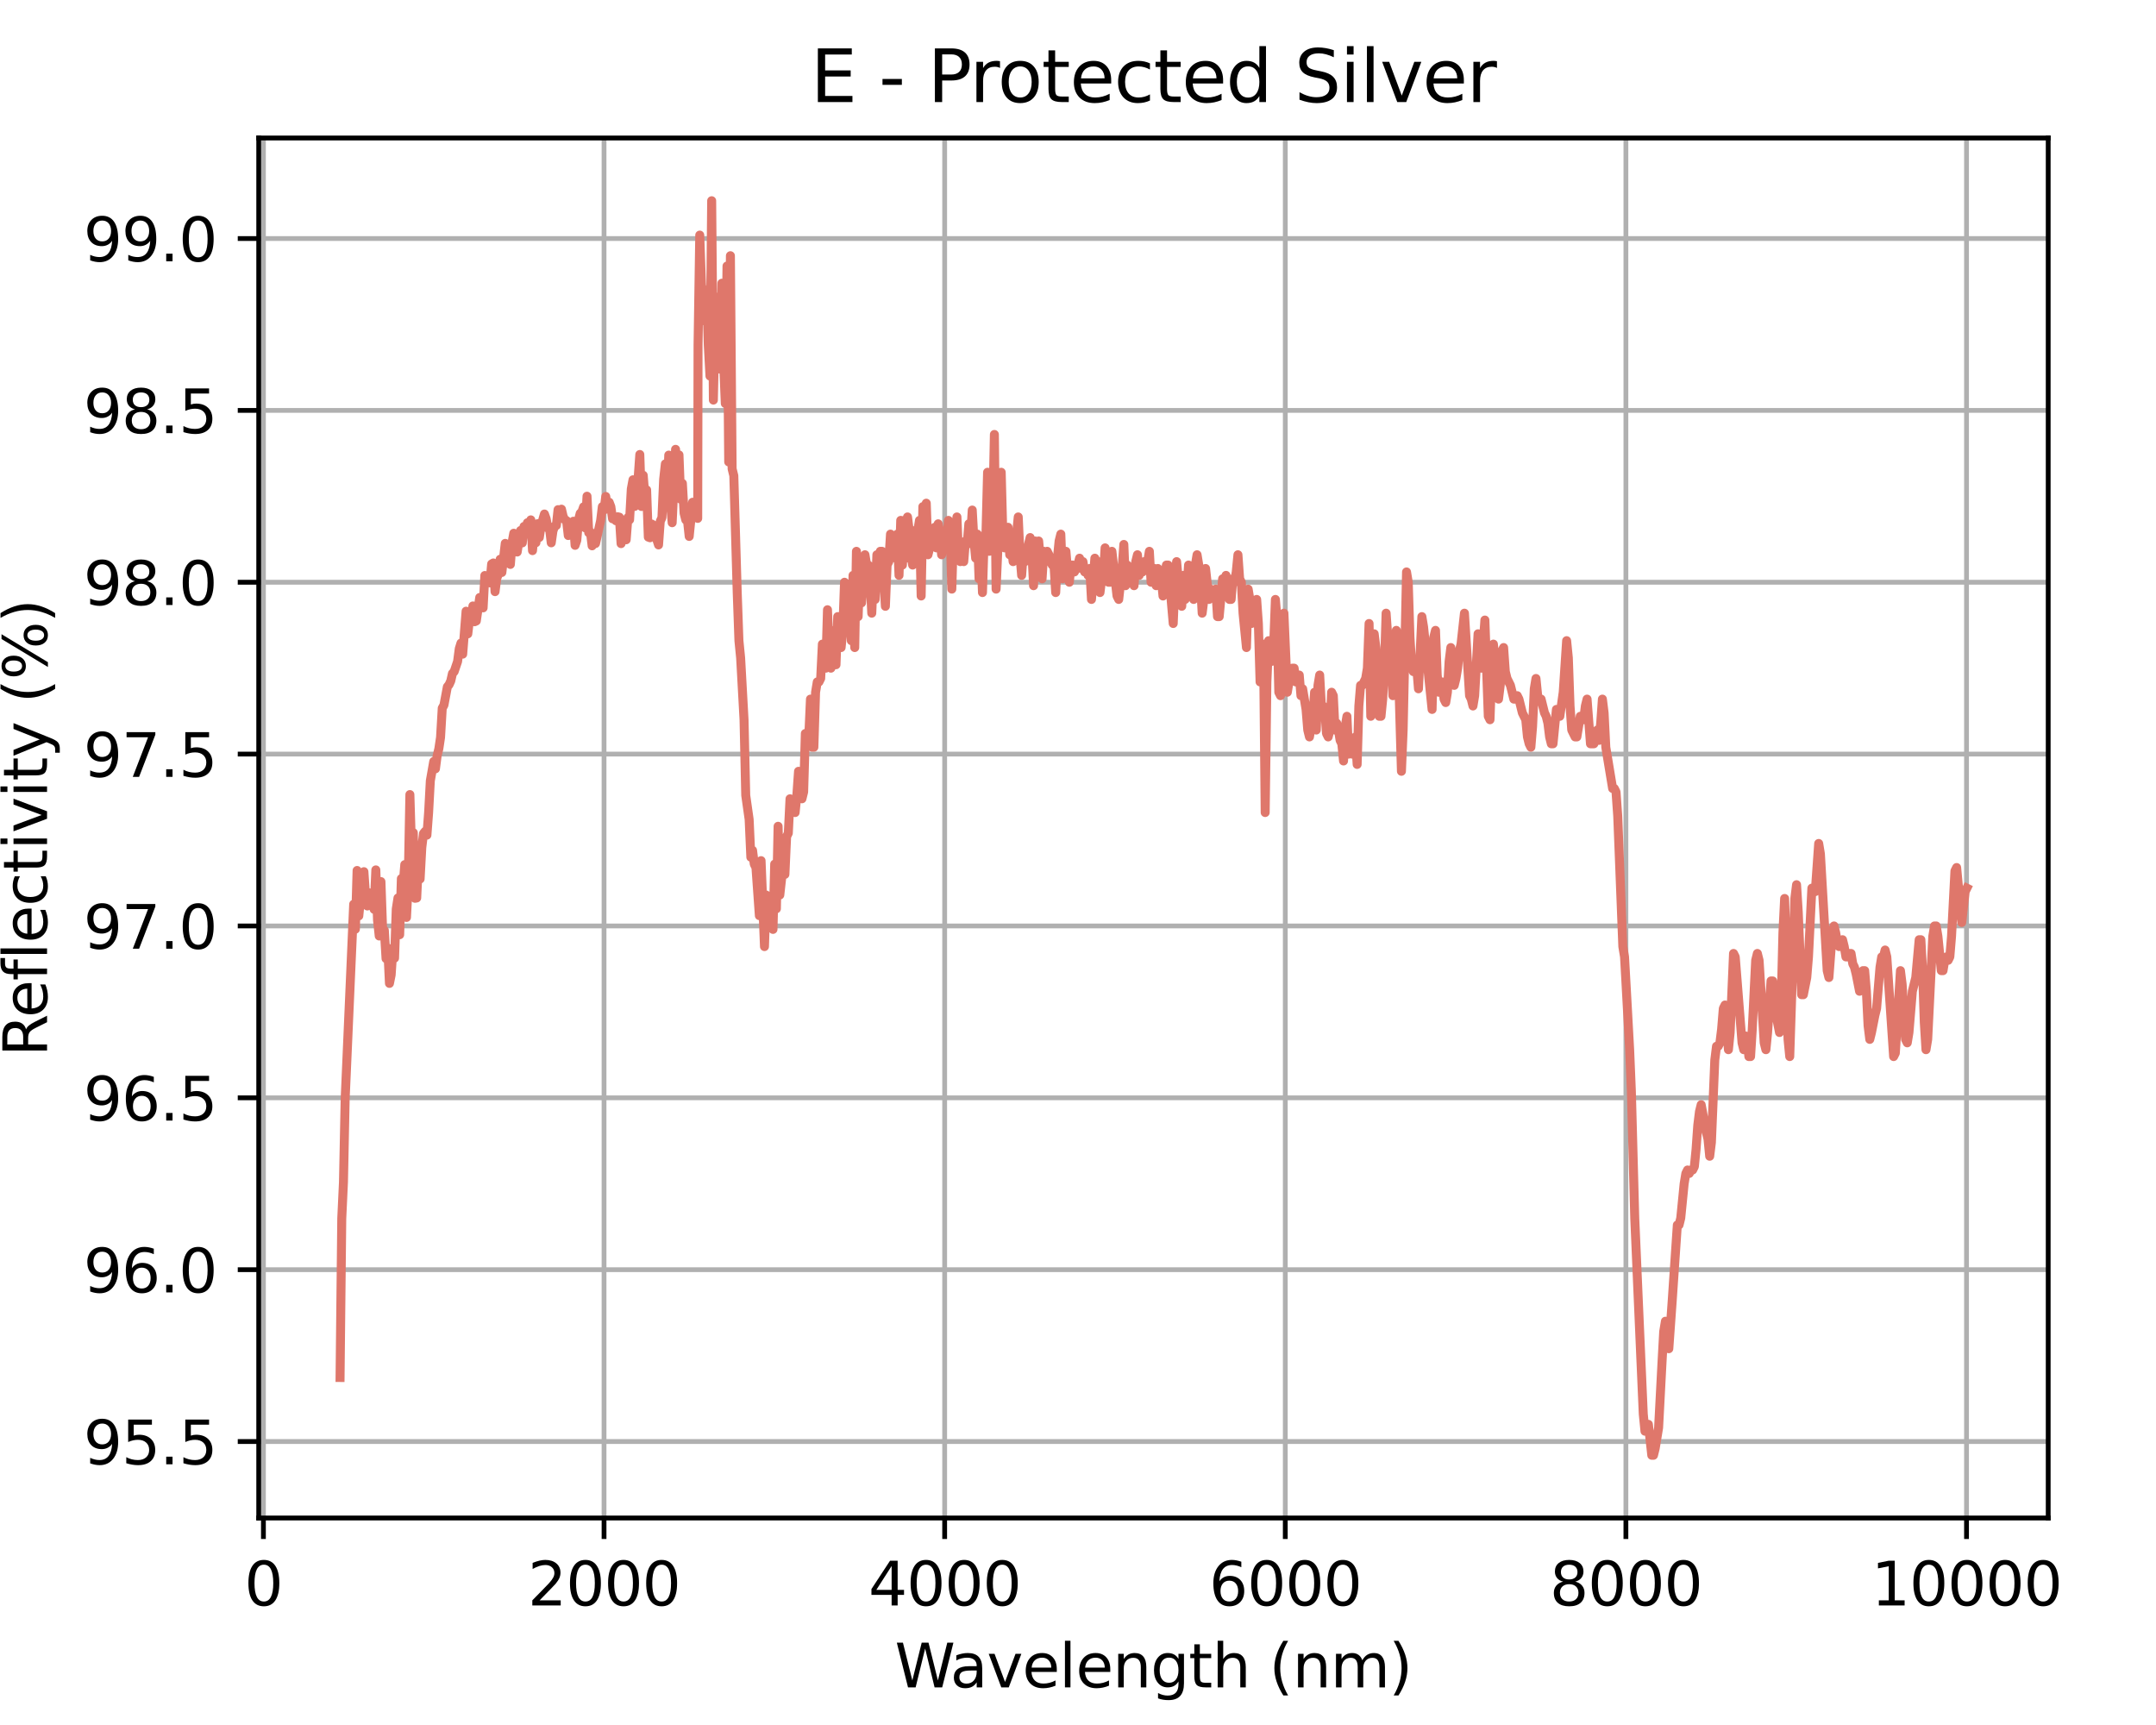
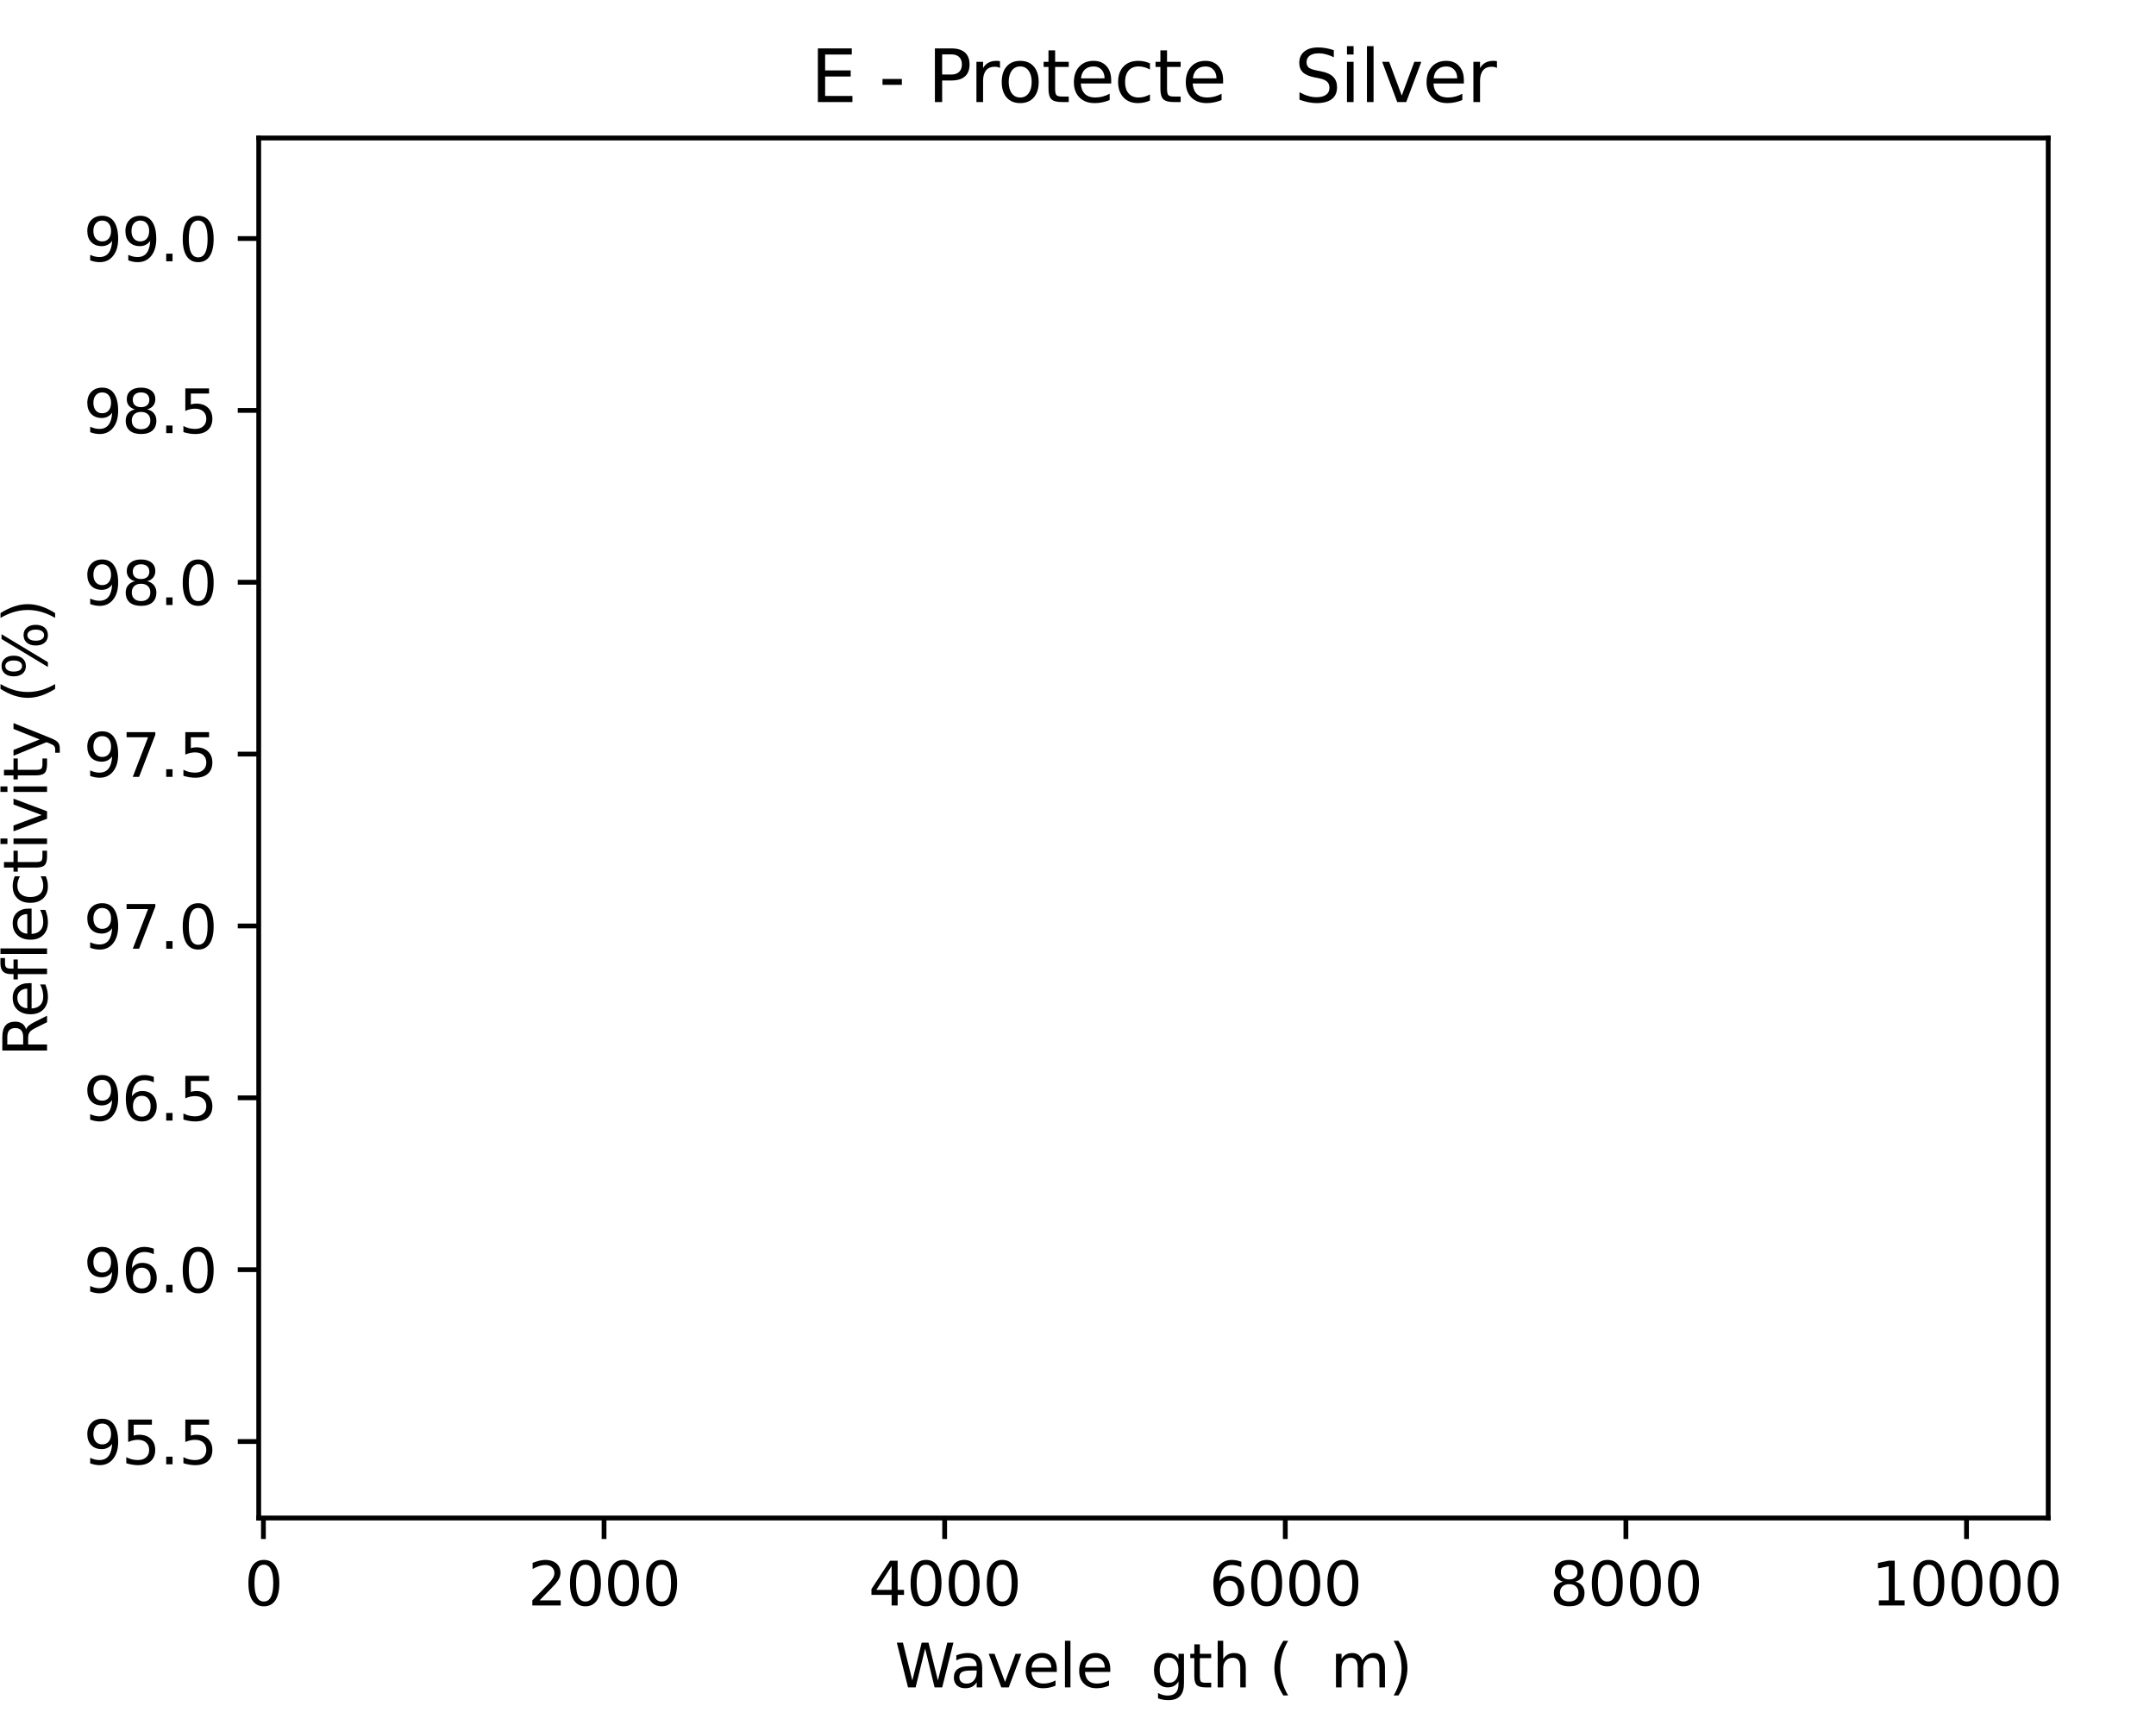
<svg xmlns="http://www.w3.org/2000/svg" xmlns:xlink="http://www.w3.org/1999/xlink" width="360pt" height="288pt" viewBox="0 0 360 288" version="1.1">
  <defs>
    <style type="text/css">*{stroke-linejoin: round; stroke-linecap: butt}</style>
  </defs>
  <g id="figure_1">
    <g id="patch_1">
      <path d="M 0 288  L 360 288  L 360 0  L 0 0  z " style="fill: #ffffff" />
    </g>
    <g id="axes_1">
      <g id="patch_2">
        <path d="M 43.2 253.44  L 342 253.44  L 342 23.04  L 43.2 23.04  z " style="fill: #ffffff" />
      </g>
      <g id="matplotlib.axis_1">
        <g id="xtick_1">
          <g id="line2d_1">
            <path d="M 43.985 253.44  L 43.985 23.04  " clip-path="url(#pe3d697c67e)" style="fill: none; stroke: #b0b0b0; stroke-width: 0.8; stroke-linecap: square" />
          </g>
          <g id="line2d_2">
            <defs>
              <path id="m53028b7ad1" d="M 0 0  L 0 3.5  " style="stroke: #000000; stroke-width: 0.8" />
            </defs>
            <g>
              <use xlink:href="#m53028b7ad1" x="43.985" y="253.44" style="stroke: #000000; stroke-width: 0.8" />
            </g>
          </g>
          <g id="text_1">
            <g transform="translate(40.804 268.038) scale(0.1 -0.1)">
              <defs>
                <path id="DejaVuSans-30" d="M 2034 4250  Q 1547 4250 1301 3770  Q 1056 3291 1056 2328  Q 1056 1369 1301 889  Q 1547 409 2034 409  Q 2525 409 2770 889  Q 3016 1369 3016 2328  Q 3016 3291 2770 3770  Q 2525 4250 2034 4250  z M 2034 4750  Q 2819 4750 3233 4129  Q 3647 3509 3647 2328  Q 3647 1150 3233 529  Q 2819 -91 2034 -91  Q 1250 -91 836 529  Q 422 1150 422 2328  Q 422 3509 836 4129  Q 1250 4750 2034 4750  z " transform="scale(0.016)" />
              </defs>
              <use xlink:href="#DejaVuSans-30" />
            </g>
          </g>
        </g>
        <g id="xtick_2">
          <g id="line2d_3">
            <path d="M 100.86 253.44  L 100.86 23.04  " clip-path="url(#pe3d697c67e)" style="fill: none; stroke: #b0b0b0; stroke-width: 0.8; stroke-linecap: square" />
          </g>
          <g id="line2d_4">
            <g>
              <use xlink:href="#m53028b7ad1" x="100.86" y="253.44" style="stroke: #000000; stroke-width: 0.8" />
            </g>
          </g>
          <g id="text_2">
            <g transform="translate(88.135 268.038) scale(0.1 -0.1)">
              <defs>
                <path id="DejaVuSans-32" d="M 1228 531  L 3431 531  L 3431 0  L 469 0  L 469 531  Q 828 903 1448 1529  Q 2069 2156 2228 2338  Q 2531 2678 2651 2914  Q 2772 3150 2772 3378  Q 2772 3750 2511 3984  Q 2250 4219 1831 4219  Q 1534 4219 1204 4116  Q 875 4013 500 3803  L 500 4441  Q 881 4594 1212 4672  Q 1544 4750 1819 4750  Q 2544 4750 2975 4387  Q 3406 4025 3406 3419  Q 3406 3131 3298 2873  Q 3191 2616 2906 2266  Q 2828 2175 2409 1742  Q 1991 1309 1228 531  z " transform="scale(0.016)" />
              </defs>
              <use xlink:href="#DejaVuSans-32" />
              <use xlink:href="#DejaVuSans-30" x="63.623" />
              <use xlink:href="#DejaVuSans-30" x="127.246" />
              <use xlink:href="#DejaVuSans-30" x="190.869" />
            </g>
          </g>
        </g>
        <g id="xtick_3">
          <g id="line2d_5">
            <path d="M 157.735 253.44  L 157.735 23.04  " clip-path="url(#pe3d697c67e)" style="fill: none; stroke: #b0b0b0; stroke-width: 0.8; stroke-linecap: square" />
          </g>
          <g id="line2d_6">
            <g>
              <use xlink:href="#m53028b7ad1" x="157.735" y="253.44" style="stroke: #000000; stroke-width: 0.8" />
            </g>
          </g>
          <g id="text_3">
            <g transform="translate(145.01 268.038) scale(0.1 -0.1)">
              <defs>
                <path id="DejaVuSans-34" d="M 2419 4116  L 825 1625  L 2419 1625  L 2419 4116  z M 2253 4666  L 3047 4666  L 3047 1625  L 3713 1625  L 3713 1100  L 3047 1100  L 3047 0  L 2419 0  L 2419 1100  L 313 1100  L 313 1709  L 2253 4666  z " transform="scale(0.016)" />
              </defs>
              <use xlink:href="#DejaVuSans-34" />
              <use xlink:href="#DejaVuSans-30" x="63.623" />
              <use xlink:href="#DejaVuSans-30" x="127.246" />
              <use xlink:href="#DejaVuSans-30" x="190.869" />
            </g>
          </g>
        </g>
        <g id="xtick_4">
          <g id="line2d_7">
            <path d="M 214.611 253.44  L 214.611 23.04  " clip-path="url(#pe3d697c67e)" style="fill: none; stroke: #b0b0b0; stroke-width: 0.8; stroke-linecap: square" />
          </g>
          <g id="line2d_8">
            <g>
              <use xlink:href="#m53028b7ad1" x="214.611" y="253.44" style="stroke: #000000; stroke-width: 0.8" />
            </g>
          </g>
          <g id="text_4">
            <g transform="translate(201.886 268.038) scale(0.1 -0.1)">
              <defs>
                <path id="DejaVuSans-36" d="M 2113 2584  Q 1688 2584 1439 2293  Q 1191 2003 1191 1497  Q 1191 994 1439 701  Q 1688 409 2113 409  Q 2538 409 2786 701  Q 3034 994 3034 1497  Q 3034 2003 2786 2293  Q 2538 2584 2113 2584  z M 3366 4563  L 3366 3988  Q 3128 4100 2886 4159  Q 2644 4219 2406 4219  Q 1781 4219 1451 3797  Q 1122 3375 1075 2522  Q 1259 2794 1537 2939  Q 1816 3084 2150 3084  Q 2853 3084 3261 2657  Q 3669 2231 3669 1497  Q 3669 778 3244 343  Q 2819 -91 2113 -91  Q 1303 -91 875 529  Q 447 1150 447 2328  Q 447 3434 972 4092  Q 1497 4750 2381 4750  Q 2619 4750 2861 4703  Q 3103 4656 3366 4563  z " transform="scale(0.016)" />
              </defs>
              <use xlink:href="#DejaVuSans-36" />
              <use xlink:href="#DejaVuSans-30" x="63.623" />
              <use xlink:href="#DejaVuSans-30" x="127.246" />
              <use xlink:href="#DejaVuSans-30" x="190.869" />
            </g>
          </g>
        </g>
        <g id="xtick_5">
          <g id="line2d_9">
            <path d="M 271.486 253.44  L 271.486 23.04  " clip-path="url(#pe3d697c67e)" style="fill: none; stroke: #b0b0b0; stroke-width: 0.8; stroke-linecap: square" />
          </g>
          <g id="line2d_10">
            <g>
              <use xlink:href="#m53028b7ad1" x="271.486" y="253.44" style="stroke: #000000; stroke-width: 0.8" />
            </g>
          </g>
          <g id="text_5">
            <g transform="translate(258.761 268.038) scale(0.1 -0.1)">
              <defs>
                <path id="DejaVuSans-38" d="M 2034 2216  Q 1584 2216 1326 1975  Q 1069 1734 1069 1313  Q 1069 891 1326 650  Q 1584 409 2034 409  Q 2484 409 2743 651  Q 3003 894 3003 1313  Q 3003 1734 2745 1975  Q 2488 2216 2034 2216  z M 1403 2484  Q 997 2584 770 2862  Q 544 3141 544 3541  Q 544 4100 942 4425  Q 1341 4750 2034 4750  Q 2731 4750 3128 4425  Q 3525 4100 3525 3541  Q 3525 3141 3298 2862  Q 3072 2584 2669 2484  Q 3125 2378 3379 2068  Q 3634 1759 3634 1313  Q 3634 634 3220 271  Q 2806 -91 2034 -91  Q 1263 -91 848 271  Q 434 634 434 1313  Q 434 1759 690 2068  Q 947 2378 1403 2484  z M 1172 3481  Q 1172 3119 1398 2916  Q 1625 2713 2034 2713  Q 2441 2713 2670 2916  Q 2900 3119 2900 3481  Q 2900 3844 2670 4047  Q 2441 4250 2034 4250  Q 1625 4250 1398 4047  Q 1172 3844 1172 3481  z " transform="scale(0.016)" />
              </defs>
              <use xlink:href="#DejaVuSans-38" />
              <use xlink:href="#DejaVuSans-30" x="63.623" />
              <use xlink:href="#DejaVuSans-30" x="127.246" />
              <use xlink:href="#DejaVuSans-30" x="190.869" />
            </g>
          </g>
        </g>
        <g id="xtick_6">
          <g id="line2d_11">
            <path d="M 328.361 253.44  L 328.361 23.04  " clip-path="url(#pe3d697c67e)" style="fill: none; stroke: #b0b0b0; stroke-width: 0.8; stroke-linecap: square" />
          </g>
          <g id="line2d_12">
            <g>
              <use xlink:href="#m53028b7ad1" x="328.361" y="253.44" style="stroke: #000000; stroke-width: 0.8" />
            </g>
          </g>
          <g id="text_6">
            <g transform="translate(312.455 268.038) scale(0.1 -0.1)">
              <defs>
                <path id="DejaVuSans-31" d="M 794 531  L 1825 531  L 1825 4091  L 703 3866  L 703 4441  L 1819 4666  L 2450 4666  L 2450 531  L 3481 531  L 3481 0  L 794 0  L 794 531  z " transform="scale(0.016)" />
              </defs>
              <use xlink:href="#DejaVuSans-31" />
              <use xlink:href="#DejaVuSans-30" x="63.623" />
              <use xlink:href="#DejaVuSans-30" x="127.246" />
              <use xlink:href="#DejaVuSans-30" x="190.869" />
              <use xlink:href="#DejaVuSans-30" x="254.492" />
            </g>
          </g>
        </g>
        <g id="text_7">
          <g transform="translate(149.408 281.717) scale(0.1 -0.1)">
            <defs>
              <path id="DejaVuSans-57" d="M 213 4666  L 850 4666  L 1831 722  L 2809 4666  L 3519 4666  L 4500 722  L 5478 4666  L 6119 4666  L 4947 0  L 4153 0  L 3169 4050  L 2175 0  L 1381 0  L 213 4666  z " transform="scale(0.016)" />
              <path id="DejaVuSans-61" d="M 2194 1759  Q 1497 1759 1228 1600  Q 959 1441 959 1056  Q 959 750 1161 570  Q 1363 391 1709 391  Q 2188 391 2477 730  Q 2766 1069 2766 1631  L 2766 1759  L 2194 1759  z M 3341 1997  L 3341 0  L 2766 0  L 2766 531  Q 2569 213 2275 61  Q 1981 -91 1556 -91  Q 1019 -91 701 211  Q 384 513 384 1019  Q 384 1609 779 1909  Q 1175 2209 1959 2209  L 2766 2209  L 2766 2266  Q 2766 2663 2505 2880  Q 2244 3097 1772 3097  Q 1472 3097 1187 3025  Q 903 2953 641 2809  L 641 3341  Q 956 3463 1253 3523  Q 1550 3584 1831 3584  Q 2591 3584 2966 3190  Q 3341 2797 3341 1997  z " transform="scale(0.016)" />
              <path id="DejaVuSans-76" d="M 191 3500  L 800 3500  L 1894 563  L 2988 3500  L 3597 3500  L 2284 0  L 1503 0  L 191 3500  z " transform="scale(0.016)" />
              <path id="DejaVuSans-65" d="M 3597 1894  L 3597 1613  L 953 1613  Q 991 1019 1311 708  Q 1631 397 2203 397  Q 2534 397 2845 478  Q 3156 559 3463 722  L 3463 178  Q 3153 47 2828 -22  Q 2503 -91 2169 -91  Q 1331 -91 842 396  Q 353 884 353 1716  Q 353 2575 817 3079  Q 1281 3584 2069 3584  Q 2775 3584 3186 3129  Q 3597 2675 3597 1894  z M 3022 2063  Q 3016 2534 2758 2815  Q 2500 3097 2075 3097  Q 1594 3097 1305 2825  Q 1016 2553 972 2059  L 3022 2063  z " transform="scale(0.016)" />
              <path id="DejaVuSans-6c" d="M 603 4863  L 1178 4863  L 1178 0  L 603 0  L 603 4863  z " transform="scale(0.016)" />
-               <path id="DejaVuSans-6e" d="M 3513 2113  L 3513 0  L 2938 0  L 2938 2094  Q 2938 2591 2744 2837  Q 2550 3084 2163 3084  Q 1697 3084 1428 2787  Q 1159 2491 1159 1978  L 1159 0  L 581 0  L 581 3500  L 1159 3500  L 1159 2956  Q 1366 3272 1645 3428  Q 1925 3584 2291 3584  Q 2894 3584 3203 3211  Q 3513 2838 3513 2113  z " transform="scale(0.016)" />
              <path id="DejaVuSans-67" d="M 2906 1791  Q 2906 2416 2648 2759  Q 2391 3103 1925 3103  Q 1463 3103 1205 2759  Q 947 2416 947 1791  Q 947 1169 1205 825  Q 1463 481 1925 481  Q 2391 481 2648 825  Q 2906 1169 2906 1791  z M 3481 434  Q 3481 -459 3084 -895  Q 2688 -1331 1869 -1331  Q 1566 -1331 1297 -1286  Q 1028 -1241 775 -1147  L 775 -588  Q 1028 -725 1275 -790  Q 1522 -856 1778 -856  Q 2344 -856 2625 -561  Q 2906 -266 2906 331  L 2906 616  Q 2728 306 2450 153  Q 2172 0 1784 0  Q 1141 0 747 490  Q 353 981 353 1791  Q 353 2603 747 3093  Q 1141 3584 1784 3584  Q 2172 3584 2450 3431  Q 2728 3278 2906 2969  L 2906 3500  L 3481 3500  L 3481 434  z " transform="scale(0.016)" />
              <path id="DejaVuSans-74" d="M 1172 4494  L 1172 3500  L 2356 3500  L 2356 3053  L 1172 3053  L 1172 1153  Q 1172 725 1289 603  Q 1406 481 1766 481  L 2356 481  L 2356 0  L 1766 0  Q 1100 0 847 248  Q 594 497 594 1153  L 594 3053  L 172 3053  L 172 3500  L 594 3500  L 594 4494  L 1172 4494  z " transform="scale(0.016)" />
              <path id="DejaVuSans-68" d="M 3513 2113  L 3513 0  L 2938 0  L 2938 2094  Q 2938 2591 2744 2837  Q 2550 3084 2163 3084  Q 1697 3084 1428 2787  Q 1159 2491 1159 1978  L 1159 0  L 581 0  L 581 4863  L 1159 4863  L 1159 2956  Q 1366 3272 1645 3428  Q 1925 3584 2291 3584  Q 2894 3584 3203 3211  Q 3513 2838 3513 2113  z " transform="scale(0.016)" />
              <path id="DejaVuSans-20" transform="scale(0.016)" />
              <path id="DejaVuSans-28" d="M 1984 4856  Q 1566 4138 1362 3434  Q 1159 2731 1159 2009  Q 1159 1288 1364 580  Q 1569 -128 1984 -844  L 1484 -844  Q 1016 -109 783 600  Q 550 1309 550 2009  Q 550 2706 781 3412  Q 1013 4119 1484 4856  L 1984 4856  z " transform="scale(0.016)" />
              <path id="DejaVuSans-6d" d="M 3328 2828  Q 3544 3216 3844 3400  Q 4144 3584 4550 3584  Q 5097 3584 5394 3201  Q 5691 2819 5691 2113  L 5691 0  L 5113 0  L 5113 2094  Q 5113 2597 4934 2840  Q 4756 3084 4391 3084  Q 3944 3084 3684 2787  Q 3425 2491 3425 1978  L 3425 0  L 2847 0  L 2847 2094  Q 2847 2600 2669 2842  Q 2491 3084 2119 3084  Q 1678 3084 1418 2786  Q 1159 2488 1159 1978  L 1159 0  L 581 0  L 581 3500  L 1159 3500  L 1159 2956  Q 1356 3278 1631 3431  Q 1906 3584 2284 3584  Q 2666 3584 2933 3390  Q 3200 3197 3328 2828  z " transform="scale(0.016)" />
              <path id="DejaVuSans-29" d="M 513 4856  L 1013 4856  Q 1481 4119 1714 3412  Q 1947 2706 1947 2009  Q 1947 1309 1714 600  Q 1481 -109 1013 -844  L 513 -844  Q 928 -128 1133 580  Q 1338 1288 1338 2009  Q 1338 2731 1133 3434  Q 928 4138 513 4856  z " transform="scale(0.016)" />
            </defs>
            <use xlink:href="#DejaVuSans-57" />
            <use xlink:href="#DejaVuSans-61" x="92.502" />
            <use xlink:href="#DejaVuSans-76" x="153.781" />
            <use xlink:href="#DejaVuSans-65" x="212.961" />
            <use xlink:href="#DejaVuSans-6c" x="274.484" />
            <use xlink:href="#DejaVuSans-65" x="302.268" />
            <use xlink:href="#DejaVuSans-6e" x="363.791" />
            <use xlink:href="#DejaVuSans-67" x="427.17" />
            <use xlink:href="#DejaVuSans-74" x="490.646" />
            <use xlink:href="#DejaVuSans-68" x="529.855" />
            <use xlink:href="#DejaVuSans-20" x="593.234" />
            <use xlink:href="#DejaVuSans-28" x="625.021" />
            <use xlink:href="#DejaVuSans-6e" x="664.035" />
            <use xlink:href="#DejaVuSans-6d" x="727.414" />
            <use xlink:href="#DejaVuSans-29" x="824.826" />
          </g>
        </g>
      </g>
      <g id="matplotlib.axis_2">
        <g id="ytick_1">
          <g id="line2d_13">
            <path d="M 43.2 240.672  L 342 240.672  " clip-path="url(#pe3d697c67e)" style="fill: none; stroke: #b0b0b0; stroke-width: 0.8; stroke-linecap: square" />
          </g>
          <g id="line2d_14">
            <defs>
              <path id="mfc2bc891d1" d="M 0 0  L -3.5 0  " style="stroke: #000000; stroke-width: 0.8" />
            </defs>
            <g>
              <use xlink:href="#mfc2bc891d1" x="43.2" y="240.672" style="stroke: #000000; stroke-width: 0.8" />
            </g>
          </g>
          <g id="text_8">
            <g transform="translate(13.934 244.471) scale(0.1 -0.1)">
              <defs>
                <path id="DejaVuSans-39" d="M 703 97  L 703 672  Q 941 559 1184 500  Q 1428 441 1663 441  Q 2288 441 2617 861  Q 2947 1281 2994 2138  Q 2813 1869 2534 1725  Q 2256 1581 1919 1581  Q 1219 1581 811 2004  Q 403 2428 403 3163  Q 403 3881 828 4315  Q 1253 4750 1959 4750  Q 2769 4750 3195 4129  Q 3622 3509 3622 2328  Q 3622 1225 3098 567  Q 2575 -91 1691 -91  Q 1453 -91 1209 -44  Q 966 3 703 97  z M 1959 2075  Q 2384 2075 2632 2365  Q 2881 2656 2881 3163  Q 2881 3666 2632 3958  Q 2384 4250 1959 4250  Q 1534 4250 1286 3958  Q 1038 3666 1038 3163  Q 1038 2656 1286 2365  Q 1534 2075 1959 2075  z " transform="scale(0.016)" />
                <path id="DejaVuSans-35" d="M 691 4666  L 3169 4666  L 3169 4134  L 1269 4134  L 1269 2991  Q 1406 3038 1543 3061  Q 1681 3084 1819 3084  Q 2600 3084 3056 2656  Q 3513 2228 3513 1497  Q 3513 744 3044 326  Q 2575 -91 1722 -91  Q 1428 -91 1123 -41  Q 819 9 494 109  L 494 744  Q 775 591 1075 516  Q 1375 441 1709 441  Q 2250 441 2565 725  Q 2881 1009 2881 1497  Q 2881 1984 2565 2268  Q 2250 2553 1709 2553  Q 1456 2553 1204 2497  Q 953 2441 691 2322  L 691 4666  z " transform="scale(0.016)" />
                <path id="DejaVuSans-2e" d="M 684 794  L 1344 794  L 1344 0  L 684 0  L 684 794  z " transform="scale(0.016)" />
              </defs>
              <use xlink:href="#DejaVuSans-39" />
              <use xlink:href="#DejaVuSans-35" x="63.623" />
              <use xlink:href="#DejaVuSans-2e" x="127.246" />
              <use xlink:href="#DejaVuSans-35" x="159.033" />
            </g>
          </g>
        </g>
        <g id="ytick_2">
          <g id="line2d_15">
            <path d="M 43.2 211.979  L 342 211.979  " clip-path="url(#pe3d697c67e)" style="fill: none; stroke: #b0b0b0; stroke-width: 0.8; stroke-linecap: square" />
          </g>
          <g id="line2d_16">
            <g>
              <use xlink:href="#mfc2bc891d1" x="43.2" y="211.979" style="stroke: #000000; stroke-width: 0.8" />
            </g>
          </g>
          <g id="text_9">
            <g transform="translate(13.934 215.779) scale(0.1 -0.1)">
              <use xlink:href="#DejaVuSans-39" />
              <use xlink:href="#DejaVuSans-36" x="63.623" />
              <use xlink:href="#DejaVuSans-2e" x="127.246" />
              <use xlink:href="#DejaVuSans-30" x="159.033" />
            </g>
          </g>
        </g>
        <g id="ytick_3">
          <g id="line2d_17">
            <path d="M 43.2 183.287  L 342 183.287  " clip-path="url(#pe3d697c67e)" style="fill: none; stroke: #b0b0b0; stroke-width: 0.8; stroke-linecap: square" />
          </g>
          <g id="line2d_18">
            <g>
              <use xlink:href="#mfc2bc891d1" x="43.2" y="183.287" style="stroke: #000000; stroke-width: 0.8" />
            </g>
          </g>
          <g id="text_10">
            <g transform="translate(13.934 187.086) scale(0.1 -0.1)">
              <use xlink:href="#DejaVuSans-39" />
              <use xlink:href="#DejaVuSans-36" x="63.623" />
              <use xlink:href="#DejaVuSans-2e" x="127.246" />
              <use xlink:href="#DejaVuSans-35" x="159.033" />
            </g>
          </g>
        </g>
        <g id="ytick_4">
          <g id="line2d_19">
            <path d="M 43.2 154.595  L 342 154.595  " clip-path="url(#pe3d697c67e)" style="fill: none; stroke: #b0b0b0; stroke-width: 0.8; stroke-linecap: square" />
          </g>
          <g id="line2d_20">
            <g>
              <use xlink:href="#mfc2bc891d1" x="43.2" y="154.595" style="stroke: #000000; stroke-width: 0.8" />
            </g>
          </g>
          <g id="text_11">
            <g transform="translate(13.934 158.394) scale(0.1 -0.1)">
              <defs>
                <path id="DejaVuSans-37" d="M 525 4666  L 3525 4666  L 3525 4397  L 1831 0  L 1172 0  L 2766 4134  L 525 4134  L 525 4666  z " transform="scale(0.016)" />
              </defs>
              <use xlink:href="#DejaVuSans-39" />
              <use xlink:href="#DejaVuSans-37" x="63.623" />
              <use xlink:href="#DejaVuSans-2e" x="127.246" />
              <use xlink:href="#DejaVuSans-30" x="159.033" />
            </g>
          </g>
        </g>
        <g id="ytick_5">
          <g id="line2d_21">
            <path d="M 43.2 125.902  L 342 125.902  " clip-path="url(#pe3d697c67e)" style="fill: none; stroke: #b0b0b0; stroke-width: 0.8; stroke-linecap: square" />
          </g>
          <g id="line2d_22">
            <g>
              <use xlink:href="#mfc2bc891d1" x="43.2" y="125.902" style="stroke: #000000; stroke-width: 0.8" />
            </g>
          </g>
          <g id="text_12">
            <g transform="translate(13.934 129.701) scale(0.1 -0.1)">
              <use xlink:href="#DejaVuSans-39" />
              <use xlink:href="#DejaVuSans-37" x="63.623" />
              <use xlink:href="#DejaVuSans-2e" x="127.246" />
              <use xlink:href="#DejaVuSans-35" x="159.033" />
            </g>
          </g>
        </g>
        <g id="ytick_6">
          <g id="line2d_23">
            <path d="M 43.2 97.21  L 342 97.21  " clip-path="url(#pe3d697c67e)" style="fill: none; stroke: #b0b0b0; stroke-width: 0.8; stroke-linecap: square" />
          </g>
          <g id="line2d_24">
            <g>
              <use xlink:href="#mfc2bc891d1" x="43.2" y="97.21" style="stroke: #000000; stroke-width: 0.8" />
            </g>
          </g>
          <g id="text_13">
            <g transform="translate(13.934 101.009) scale(0.1 -0.1)">
              <use xlink:href="#DejaVuSans-39" />
              <use xlink:href="#DejaVuSans-38" x="63.623" />
              <use xlink:href="#DejaVuSans-2e" x="127.246" />
              <use xlink:href="#DejaVuSans-30" x="159.033" />
            </g>
          </g>
        </g>
        <g id="ytick_7">
          <g id="line2d_25">
            <path d="M 43.2 68.517  L 342 68.517  " clip-path="url(#pe3d697c67e)" style="fill: none; stroke: #b0b0b0; stroke-width: 0.8; stroke-linecap: square" />
          </g>
          <g id="line2d_26">
            <g>
              <use xlink:href="#mfc2bc891d1" x="43.2" y="68.517" style="stroke: #000000; stroke-width: 0.8" />
            </g>
          </g>
          <g id="text_14">
            <g transform="translate(13.934 72.317) scale(0.1 -0.1)">
              <use xlink:href="#DejaVuSans-39" />
              <use xlink:href="#DejaVuSans-38" x="63.623" />
              <use xlink:href="#DejaVuSans-2e" x="127.246" />
              <use xlink:href="#DejaVuSans-35" x="159.033" />
            </g>
          </g>
        </g>
        <g id="ytick_8">
          <g id="line2d_27">
            <path d="M 43.2 39.825  L 342 39.825  " clip-path="url(#pe3d697c67e)" style="fill: none; stroke: #b0b0b0; stroke-width: 0.8; stroke-linecap: square" />
          </g>
          <g id="line2d_28">
            <g>
              <use xlink:href="#mfc2bc891d1" x="43.2" y="39.825" style="stroke: #000000; stroke-width: 0.8" />
            </g>
          </g>
          <g id="text_15">
            <g transform="translate(13.934 43.624) scale(0.1 -0.1)">
              <use xlink:href="#DejaVuSans-39" />
              <use xlink:href="#DejaVuSans-39" x="63.623" />
              <use xlink:href="#DejaVuSans-2e" x="127.246" />
              <use xlink:href="#DejaVuSans-30" x="159.033" />
            </g>
          </g>
        </g>
        <g id="text_16">
          <g transform="translate(7.855 176.399) rotate(-90) scale(0.1 -0.1)">
            <defs>
              <path id="DejaVuSans-52" d="M 2841 2188  Q 3044 2119 3236 1894  Q 3428 1669 3622 1275  L 4263 0  L 3584 0  L 2988 1197  Q 2756 1666 2539 1819  Q 2322 1972 1947 1972  L 1259 1972  L 1259 0  L 628 0  L 628 4666  L 2053 4666  Q 2853 4666 3247 4331  Q 3641 3997 3641 3322  Q 3641 2881 3436 2590  Q 3231 2300 2841 2188  z M 1259 4147  L 1259 2491  L 2053 2491  Q 2509 2491 2742 2702  Q 2975 2913 2975 3322  Q 2975 3731 2742 3939  Q 2509 4147 2053 4147  L 1259 4147  z " transform="scale(0.016)" />
              <path id="DejaVuSans-66" d="M 2375 4863  L 2375 4384  L 1825 4384  Q 1516 4384 1395 4259  Q 1275 4134 1275 3809  L 1275 3500  L 2222 3500  L 2222 3053  L 1275 3053  L 1275 0  L 697 0  L 697 3053  L 147 3053  L 147 3500  L 697 3500  L 697 3744  Q 697 4328 969 4595  Q 1241 4863 1831 4863  L 2375 4863  z " transform="scale(0.016)" />
              <path id="DejaVuSans-63" d="M 3122 3366  L 3122 2828  Q 2878 2963 2633 3030  Q 2388 3097 2138 3097  Q 1578 3097 1268 2742  Q 959 2388 959 1747  Q 959 1106 1268 751  Q 1578 397 2138 397  Q 2388 397 2633 464  Q 2878 531 3122 666  L 3122 134  Q 2881 22 2623 -34  Q 2366 -91 2075 -91  Q 1284 -91 818 406  Q 353 903 353 1747  Q 353 2603 823 3093  Q 1294 3584 2113 3584  Q 2378 3584 2631 3529  Q 2884 3475 3122 3366  z " transform="scale(0.016)" />
              <path id="DejaVuSans-69" d="M 603 3500  L 1178 3500  L 1178 0  L 603 0  L 603 3500  z M 603 4863  L 1178 4863  L 1178 4134  L 603 4134  L 603 4863  z " transform="scale(0.016)" />
              <path id="DejaVuSans-79" d="M 2059 -325  Q 1816 -950 1584 -1140  Q 1353 -1331 966 -1331  L 506 -1331  L 506 -850  L 844 -850  Q 1081 -850 1212 -737  Q 1344 -625 1503 -206  L 1606 56  L 191 3500  L 800 3500  L 1894 763  L 2988 3500  L 3597 3500  L 2059 -325  z " transform="scale(0.016)" />
              <path id="DejaVuSans-25" d="M 4653 2053  Q 4381 2053 4226 1822  Q 4072 1591 4072 1178  Q 4072 772 4226 539  Q 4381 306 4653 306  Q 4919 306 5073 539  Q 5228 772 5228 1178  Q 5228 1588 5073 1820  Q 4919 2053 4653 2053  z M 4653 2450  Q 5147 2450 5437 2106  Q 5728 1763 5728 1178  Q 5728 594 5436 251  Q 5144 -91 4653 -91  Q 4153 -91 3862 251  Q 3572 594 3572 1178  Q 3572 1766 3864 2108  Q 4156 2450 4653 2450  z M 1428 4353  Q 1159 4353 1004 4120  Q 850 3888 850 3481  Q 850 3069 1003 2837  Q 1156 2606 1428 2606  Q 1700 2606 1854 2837  Q 2009 3069 2009 3481  Q 2009 3884 1853 4118  Q 1697 4353 1428 4353  z M 4250 4750  L 4750 4750  L 1831 -91  L 1331 -91  L 4250 4750  z M 1428 4750  Q 1922 4750 2215 4408  Q 2509 4066 2509 3481  Q 2509 2891 2217 2550  Q 1925 2209 1428 2209  Q 931 2209 642 2551  Q 353 2894 353 3481  Q 353 4063 643 4406  Q 934 4750 1428 4750  z " transform="scale(0.016)" />
            </defs>
            <use xlink:href="#DejaVuSans-52" />
            <use xlink:href="#DejaVuSans-65" x="64.982" />
            <use xlink:href="#DejaVuSans-66" x="126.506" />
            <use xlink:href="#DejaVuSans-6c" x="161.711" />
            <use xlink:href="#DejaVuSans-65" x="189.494" />
            <use xlink:href="#DejaVuSans-63" x="251.018" />
            <use xlink:href="#DejaVuSans-74" x="305.998" />
            <use xlink:href="#DejaVuSans-69" x="345.207" />
            <use xlink:href="#DejaVuSans-76" x="372.99" />
            <use xlink:href="#DejaVuSans-69" x="432.17" />
            <use xlink:href="#DejaVuSans-74" x="459.953" />
            <use xlink:href="#DejaVuSans-79" x="499.162" />
            <use xlink:href="#DejaVuSans-20" x="558.342" />
            <use xlink:href="#DejaVuSans-28" x="590.129" />
            <use xlink:href="#DejaVuSans-25" x="629.143" />
            <use xlink:href="#DejaVuSans-29" x="724.162" />
          </g>
        </g>
      </g>
      <g id="line2d_29">
        <path d="M 56.782 229.981  L 57.066 203.446  L 57.351 197.341  L 57.635 183.431  L 59.057 150.962  L 59.341 155.134  L 59.626 145.333  L 59.91 152.919  L 60.194 150.038  L 60.479 149.424  L 60.763 145.534  L 61.047 149.66  L 61.332 151.255  L 61.616 149.057  L 62.469 151.823  L 62.754 145.235  L 63.038 153.642  L 63.322 156.27  L 63.607 147.186  L 63.891 155.364  L 64.176 155.329  L 64.46 160.046  L 64.744 158.279  L 65.029 164.184  L 65.313 162.772  L 65.597 158.474  L 65.882 159.972  L 66.166 151.766  L 66.451 149.918  L 66.735 156.058  L 67.019 146.687  L 67.304 147.846  L 67.588 144.351  L 67.872 153.172  L 68.157 147.64  L 68.441 132.656  L 68.726 142.205  L 69.01 139.015  L 69.294 149.975  L 69.579 149.924  L 69.863 143.904  L 70.148 146.756  L 70.432 141.477  L 70.716 139.147  L 71.001 138.791  L 71.285 139.428  L 71.569 135.652  L 71.854 130.361  L 72.423 127.125  L 72.707 128.358  L 72.991 126.178  L 73.276 125.007  L 73.56 123.108  L 73.844 118.236  L 74.129 117.719  L 74.698 114.666  L 74.982 114.316  L 75.266 113.685  L 75.551 112.434  L 75.835 112.124  L 76.404 110.443  L 76.688 108.291  L 76.973 107.367  L 77.257 109.215  L 77.826 102.042  L 78.11 105.829  L 78.394 103.448  L 78.679 103.448  L 78.963 101.169  L 79.248 103.803  L 79.532 103.671  L 80.101 99.752  L 80.385 100.136  L 80.669 101.485  L 80.954 96.085  L 81.238 96.521  L 81.523 96.705  L 81.807 97.313  L 82.091 94.163  L 82.376 93.991  L 82.66 98.776  L 82.944 96.561  L 83.229 95.873  L 83.513 93.371  L 83.798 95.574  L 84.366 90.72  L 84.935 91.821  L 85.219 94.232  L 85.504 90.57  L 85.788 89.027  L 86.073 91.437  L 86.357 92.166  L 86.926 88.568  L 87.21 90.639  L 87.494 87.896  L 87.779 88.946  L 88.063 87.277  L 88.348 87.914  L 88.632 86.795  L 88.916 91.93  L 89.201 88.918  L 89.485 90.611  L 89.769 87.437  L 90.054 89.733  L 90.338 87.782  L 90.907 85.819  L 91.191 86.611  L 91.476 88.183  L 91.76 88.223  L 92.044 90.628  L 92.329 88.642  L 92.613 87.839  L 92.898 87.73  L 93.182 85.09  L 93.466 85.836  L 93.751 85.01  L 94.035 86.238  L 94.32 86.789  L 94.604 86.932  L 94.888 89.411  L 95.173 89.285  L 95.457 87.615  L 95.741 87.024  L 96.026 91.047  L 96.31 90.215  L 96.595 86.806  L 96.879 85.71  L 97.163 85.446  L 97.448 84.62  L 97.732 88.137  L 98.016 82.846  L 98.301 88.935  L 98.585 88.814  L 98.87 91.127  L 99.154 89.469  L 99.438 90.743  L 100.291 86.921  L 100.576 84.585  L 100.86 85.159  L 101.145 82.887  L 101.429 84.884  L 101.713 83.851  L 101.998 84.597  L 102.282 86.617  L 102.566 86.536  L 102.851 86.944  L 103.135 86.278  L 103.42 86.341  L 103.704 90.76  L 103.988 89.733  L 104.557 90.117  L 104.841 86.41  L 105.126 86.783  L 105.41 81.659  L 105.695 80.103  L 105.979 84.551  L 106.263 80.568  L 106.548 79.891  L 106.832 75.88  L 107.116 84.562  L 107.401 79.352  L 107.685 82.892  L 107.97 81.785  L 108.254 89.675  L 108.538 89.779  L 108.823 87.489  L 109.107 87.678  L 109.391 88.223  L 109.676 90.1  L 109.96 90.978  L 110.245 87.036  L 110.529 86.416  L 110.813 80.029  L 111.098 77.447  L 111.382 83.925  L 111.666 75.983  L 111.951 83.868  L 112.235 87.271  L 112.804 75.019  L 113.088 81.951  L 113.373 75.943  L 113.657 83.351  L 113.941 80.7  L 114.226 85.67  L 114.51 86.806  L 114.795 86.915  L 115.079 89.56  L 115.648 83.856  L 115.932 85.308  L 116.216 84.608  L 116.501 86.548  L 116.558 57.614  L 116.842 39.251  L 117.126 47.285  L 117.411 51.302  L 117.695 53.597  L 117.98 48.433  L 118.264 57.614  L 118.548 62.779  L 118.833 33.513  L 119.117 66.796  L 119.402 53.597  L 119.686 53.024  L 119.97 49.58  L 120.255 61.631  L 120.539 47.285  L 120.823 60.484  L 121.108 67.37  L 121.392 44.416  L 121.677 77.125  L 121.961 42.694  L 122.245 78.273  L 122.53 79.421  L 123.098 98.931  L 123.383 106.965  L 123.667 109.835  L 124.236 120.164  L 124.52 132.788  L 125.089 136.805  L 125.373 143.118  L 125.658 141.97  L 125.942 144.265  L 126.227 144.839  L 126.795 152.873  L 127.08 143.692  L 127.648 158.038  L 127.933 149.43  L 128.217 151.152  L 128.502 154.595  L 128.786 150.004  L 129.07 155.169  L 129.355 144.265  L 129.639 151.725  L 129.923 137.953  L 130.208 149.43  L 130.777 144.265  L 131.061 145.987  L 131.345 139.675  L 131.63 139.101  L 131.914 133.362  L 132.198 133.936  L 132.483 135.084  L 132.767 135.658  L 133.052 132.788  L 133.336 128.772  L 133.62 131.641  L 133.905 133.362  L 134.189 132.215  L 134.473 122.459  L 134.758 123.033  L 135.042 123.033  L 135.327 116.721  L 135.611 124.755  L 135.895 124.755  L 136.18 115.573  L 136.464 113.851  L 136.748 113.851  L 137.033 113.278  L 137.317 107.539  L 137.886 111.556  L 138.17 101.801  L 138.455 109.261  L 138.739 111.556  L 139.023 110.982  L 139.308 105.244  L 139.592 110.982  L 139.877 102.948  L 140.161 102.948  L 140.445 108.113  L 140.73 105.244  L 141.014 97.21  L 141.298 102.948  L 141.583 101.227  L 141.867 97.784  L 142.152 106.965  L 142.436 96.062  L 142.72 108.113  L 143.005 92.045  L 143.289 102.948  L 143.574 94.914  L 143.858 100.653  L 144.427 92.619  L 144.711 94.341  L 144.995 94.341  L 145.28 96.636  L 145.564 102.374  L 145.849 95.488  L 146.133 100.079  L 146.417 92.619  L 146.702 94.914  L 146.986 92.045  L 147.27 92.045  L 147.839 101.227  L 148.124 94.341  L 148.408 93.767  L 148.692 89.176  L 148.977 92.045  L 149.261 90.898  L 149.545 93.193  L 149.83 89.176  L 150.114 96.062  L 150.399 86.881  L 150.683 94.341  L 150.967 86.881  L 151.252 93.193  L 151.536 86.307  L 151.82 88.602  L 152.105 92.619  L 152.389 94.341  L 152.674 88.602  L 152.958 92.045  L 153.242 88.602  L 153.527 86.881  L 153.811 99.505  L 154.095 84.585  L 154.38 90.324  L 154.664 84.011  L 154.949 92.619  L 156.086 88.028  L 156.37 91.471  L 156.655 87.454  L 156.939 89.176  L 157.224 92.619  L 157.792 88.602  L 158.077 90.324  L 158.361 86.881  L 158.645 88.602  L 158.93 98.358  L 159.214 88.602  L 159.499 92.045  L 159.783 86.307  L 160.067 93.193  L 160.352 93.767  L 160.636 92.619  L 160.92 93.767  L 161.205 90.324  L 161.489 90.898  L 161.774 87.454  L 162.058 89.75  L 162.342 85.159  L 162.627 90.324  L 162.911 93.193  L 163.195 89.176  L 163.48 96.636  L 163.764 91.471  L 164.049 98.931  L 164.333 89.75  L 164.617 89.75  L 164.902 78.847  L 165.186 92.045  L 165.47 85.159  L 165.755 86.307  L 166.039 72.534  L 166.324 98.358  L 167.177 78.847  L 167.461 89.75  L 167.745 91.471  L 168.03 89.176  L 168.314 88.028  L 168.599 92.619  L 168.883 91.471  L 169.167 93.767  L 169.452 90.898  L 169.736 89.176  L 170.021 86.307  L 170.305 92.619  L 170.589 96.062  L 170.874 92.045  L 171.158 93.767  L 171.442 93.193  L 171.727 90.898  L 172.011 89.75  L 172.296 92.045  L 172.58 97.784  L 172.864 90.324  L 173.149 93.193  L 173.433 90.324  L 174.002 96.636  L 174.286 92.045  L 174.571 93.767  L 174.855 92.045  L 175.139 92.619  L 175.424 93.767  L 175.708 94.341  L 175.992 94.341  L 176.277 98.931  L 176.561 93.193  L 176.846 90.324  L 177.13 89.176  L 177.414 96.636  L 177.699 93.193  L 177.983 92.045  L 178.267 95.488  L 178.552 97.21  L 178.836 94.341  L 179.121 94.341  L 179.405 95.488  L 179.974 94.341  L 180.258 93.193  L 180.542 94.914  L 180.827 93.767  L 181.111 95.488  L 181.396 94.914  L 181.68 96.062  L 181.964 94.914  L 182.249 100.079  L 182.817 93.193  L 183.102 97.784  L 183.386 93.767  L 183.671 98.931  L 183.955 96.636  L 184.239 96.062  L 184.524 91.471  L 184.808 93.193  L 185.092 97.21  L 185.377 97.21  L 185.661 92.045  L 186.514 99.505  L 186.799 100.079  L 187.367 94.914  L 187.652 90.898  L 187.936 97.784  L 188.221 94.341  L 188.789 96.636  L 189.074 96.636  L 189.358 97.784  L 189.642 93.767  L 189.927 92.619  L 190.211 96.062  L 190.496 94.341  L 190.78 95.488  L 191.064 93.767  L 191.633 93.767  L 191.917 92.045  L 192.202 97.21  L 192.486 97.21  L 192.771 94.914  L 193.055 97.784  L 193.339 94.914  L 193.624 95.488  L 193.908 96.636  L 194.193 99.505  L 194.477 96.062  L 194.761 94.341  L 195.046 94.341  L 195.899 104.096  L 196.183 97.21  L 196.468 93.767  L 197.036 100.079  L 197.321 101.227  L 197.605 96.062  L 197.889 100.079  L 198.174 98.358  L 198.458 94.341  L 198.743 97.21  L 199.027 96.636  L 199.311 100.079  L 199.596 94.341  L 199.88 92.619  L 200.164 94.341  L 200.449 97.21  L 200.733 102.374  L 201.018 100.079  L 201.302 94.914  L 201.871 100.079  L 202.155 98.358  L 202.724 99.505  L 203.008 98.358  L 203.293 102.948  L 203.577 102.948  L 204.146 96.636  L 204.43 97.21  L 204.714 96.062  L 204.999 98.931  L 205.283 100.079  L 205.568 100.079  L 205.852 96.636  L 206.136 97.21  L 206.421 95.488  L 206.705 92.619  L 206.989 96.636  L 207.274 97.21  L 207.558 102.374  L 208.127 108.113  L 208.411 98.358  L 208.696 100.079  L 208.98 104.096  L 209.264 101.801  L 209.549 102.374  L 209.833 100.079  L 210.118 104.096  L 210.402 113.851  L 210.686 109.261  L 210.971 107.539  L 211.255 135.658  L 211.539 113.851  L 211.824 106.965  L 212.108 110.408  L 212.393 110.408  L 212.677 107.539  L 212.961 100.079  L 213.246 103.522  L 213.53 115.573  L 213.814 116.147  L 214.099 107.539  L 214.383 102.374  L 214.952 115.573  L 215.521 112.13  L 215.805 111.556  L 216.089 111.556  L 216.374 113.851  L 216.943 112.704  L 217.227 116.147  L 217.511 114.999  L 218.08 118.442  L 218.365 121.885  L 218.649 123.033  L 219.218 119.59  L 219.502 115.573  L 219.786 121.885  L 220.071 114.425  L 220.355 112.704  L 220.64 117.868  L 220.924 117.868  L 221.208 118.442  L 221.493 122.459  L 221.777 123.033  L 222.061 121.885  L 222.346 115.573  L 222.63 116.147  L 222.915 121.885  L 223.199 120.738  L 223.483 121.885  L 223.768 123.607  L 224.052 124.181  L 224.336 127.05  L 224.621 121.311  L 224.905 119.59  L 225.19 125.902  L 225.474 123.607  L 225.758 125.902  L 226.043 123.607  L 226.327 123.033  L 226.611 127.624  L 226.896 117.868  L 227.18 114.425  L 227.465 114.425  L 228.033 113.278  L 228.318 111.556  L 228.602 104.096  L 228.886 119.59  L 229.171 119.016  L 229.455 105.818  L 229.74 108.113  L 230.308 119.59  L 230.593 119.59  L 230.877 116.721  L 231.161 111.556  L 231.446 102.374  L 231.73 106.391  L 232.015 112.704  L 232.299 109.835  L 232.583 116.147  L 232.868 107.539  L 233.152 105.244  L 233.436 109.261  L 234.005 128.772  L 234.29 121.885  L 234.858 95.488  L 235.143 97.21  L 235.427 106.391  L 235.711 110.982  L 235.996 112.13  L 236.28 110.982  L 236.565 111.556  L 236.849 114.999  L 237.418 102.948  L 237.702 104.67  L 239.124 118.442  L 239.408 106.391  L 239.693 105.244  L 239.977 112.704  L 240.261 115.573  L 240.546 113.851  L 240.83 113.851  L 241.115 116.721  L 241.399 117.295  L 241.683 115.573  L 241.968 110.408  L 242.252 108.113  L 242.537 110.408  L 242.821 114.425  L 243.105 113.278  L 243.39 111.556  L 243.674 108.687  L 243.958 107.539  L 244.527 102.374  L 245.38 116.147  L 245.665 116.721  L 245.949 117.868  L 246.233 116.147  L 246.802 105.818  L 247.087 107.539  L 247.371 111.556  L 247.94 103.522  L 248.508 119.59  L 248.793 120.164  L 249.077 112.13  L 249.362 107.539  L 249.646 110.408  L 249.93 114.425  L 250.215 116.721  L 250.499 114.425  L 250.783 108.687  L 251.068 108.113  L 251.352 112.13  L 251.637 113.278  L 252.205 114.425  L 252.774 116.721  L 253.058 116.721  L 253.343 116.147  L 253.627 116.721  L 254.196 119.016  L 254.765 120.164  L 255.049 123.033  L 255.333 124.181  L 255.618 124.755  L 255.902 121.311  L 256.187 114.999  L 256.471 113.278  L 256.755 116.147  L 257.04 116.721  L 257.324 116.721  L 257.893 119.016  L 258.177 119.59  L 258.462 120.738  L 258.746 123.033  L 259.03 124.181  L 259.315 124.181  L 259.883 118.442  L 260.168 119.59  L 260.452 119.59  L 261.021 115.573  L 261.59 106.965  L 261.874 109.835  L 262.158 117.868  L 262.443 121.885  L 263.012 123.033  L 263.296 123.033  L 263.865 119.59  L 264.149 120.164  L 264.433 120.164  L 264.718 117.868  L 265.002 116.721  L 265.571 124.181  L 266.14 124.181  L 266.424 122.459  L 266.708 121.885  L 266.993 123.607  L 267.277 120.738  L 267.562 116.721  L 267.846 119.016  L 268.13 124.755  L 269.268 131.641  L 269.552 131.641  L 269.837 132.215  L 270.121 136.232  L 270.974 158.038  L 271.259 159.759  L 272.112 175.253  L 272.396 182.139  L 272.965 203.372  L 273.534 216.57  L 274.387 236.081  L 274.671 238.95  L 274.955 237.803  L 275.24 237.803  L 275.809 242.967  L 276.093 242.967  L 276.377 241.82  L 276.946 238.376  L 277.515 227.473  L 277.799 222.309  L 278.084 220.587  L 278.652 225.178  L 279.221 217.144  L 280.074 204.519  L 280.359 204.519  L 280.643 203.372  L 281.212 197.633  L 281.496 195.912  L 281.78 195.338  L 282.065 195.912  L 282.349 195.338  L 282.634 195.338  L 282.918 194.764  L 283.202 191.895  L 283.487 187.878  L 283.771 185.582  L 284.055 184.435  L 284.909 189.026  L 285.193 190.173  L 285.477 193.042  L 285.762 190.747  L 286.33 176.975  L 286.615 174.679  L 286.899 174.679  L 287.184 174.106  L 287.468 171.81  L 287.752 168.367  L 288.037 167.793  L 288.605 175.253  L 288.89 172.384  L 289.459 159.185  L 289.743 159.759  L 290.88 174.106  L 291.165 175.253  L 291.449 172.958  L 291.734 173.532  L 292.018 176.401  L 292.302 176.401  L 292.587 171.81  L 293.156 160.333  L 293.44 159.185  L 293.724 160.333  L 294.293 169.515  L 294.577 174.106  L 294.862 175.253  L 295.146 172.384  L 295.715 163.776  L 295.999 163.776  L 296.568 169.515  L 297.137 172.384  L 297.421 167.219  L 297.706 155.742  L 297.99 150.004  L 298.274 159.759  L 298.559 173.532  L 298.843 176.401  L 299.696 150.004  L 299.981 147.708  L 300.265 152.299  L 300.834 166.072  L 301.118 166.072  L 301.687 163.202  L 301.971 159.759  L 302.54 148.282  L 302.824 148.856  L 303.109 148.856  L 303.677 140.822  L 303.962 142.544  L 305.099 162.055  L 305.384 163.202  L 305.952 155.742  L 306.237 154.595  L 306.521 155.742  L 306.806 157.464  L 307.09 158.038  L 307.659 156.89  L 307.943 158.038  L 308.227 159.759  L 308.512 159.759  L 308.796 159.185  L 309.081 159.185  L 309.365 160.907  L 309.649 161.481  L 309.934 162.629  L 310.502 165.498  L 310.787 164.35  L 311.071 162.055  L 311.356 162.055  L 311.64 165.498  L 311.924 171.236  L 312.209 173.532  L 312.493 172.384  L 313.062 169.515  L 313.346 168.367  L 313.915 161.481  L 314.199 159.759  L 314.484 159.759  L 314.768 158.612  L 315.052 159.759  L 316.19 176.401  L 316.474 175.827  L 317.328 162.055  L 317.612 164.35  L 318.181 173.532  L 318.465 174.106  L 318.749 172.384  L 319.318 165.498  L 319.887 163.202  L 320.456 156.89  L 320.74 156.89  L 321.024 162.055  L 321.309 170.662  L 321.593 175.253  L 321.878 173.532  L 322.731 156.316  L 323.015 154.595  L 323.299 154.595  L 323.584 156.316  L 324.153 162.055  L 324.437 162.055  L 324.721 160.333  L 325.006 159.759  L 325.29 160.333  L 325.574 159.759  L 325.859 156.316  L 326.428 145.413  L 326.712 144.839  L 327.565 154.021  L 328.134 148.856  L 328.418 148.282  L 328.418 148.282  " clip-path="url(#pe3d697c67e)" style="fill: none; stroke: #df776b; stroke-width: 1.5; stroke-linecap: square" />
      </g>
      <g id="patch_3">
        <path d="M 43.2 253.44  L 43.2 23.04  " style="fill: none; stroke: #000000; stroke-width: 0.8; stroke-linejoin: miter; stroke-linecap: square" />
      </g>
      <g id="patch_4">
        <path d="M 342 253.44  L 342 23.04  " style="fill: none; stroke: #000000; stroke-width: 0.8; stroke-linejoin: miter; stroke-linecap: square" />
      </g>
      <g id="patch_5">
        <path d="M 43.2 253.44  L 342 253.44  " style="fill: none; stroke: #000000; stroke-width: 0.8; stroke-linejoin: miter; stroke-linecap: square" />
      </g>
      <g id="patch_6">
        <path d="M 43.2 23.04  L 342 23.04  " style="fill: none; stroke: #000000; stroke-width: 0.8; stroke-linejoin: miter; stroke-linecap: square" />
      </g>
      <g id="text_17">
        <g transform="translate(135.359 17.04) scale(0.12 -0.12)">
          <defs>
            <path id="DejaVuSans-45" d="M 628 4666  L 3578 4666  L 3578 4134  L 1259 4134  L 1259 2753  L 3481 2753  L 3481 2222  L 1259 2222  L 1259 531  L 3634 531  L 3634 0  L 628 0  L 628 4666  z " transform="scale(0.016)" />
            <path id="DejaVuSans-2d" d="M 313 2009  L 1997 2009  L 1997 1497  L 313 1497  L 313 2009  z " transform="scale(0.016)" />
            <path id="DejaVuSans-50" d="M 1259 4147  L 1259 2394  L 2053 2394  Q 2494 2394 2734 2622  Q 2975 2850 2975 3272  Q 2975 3691 2734 3919  Q 2494 4147 2053 4147  L 1259 4147  z M 628 4666  L 2053 4666  Q 2838 4666 3239 4311  Q 3641 3956 3641 3272  Q 3641 2581 3239 2228  Q 2838 1875 2053 1875  L 1259 1875  L 1259 0  L 628 0  L 628 4666  z " transform="scale(0.016)" />
            <path id="DejaVuSans-72" d="M 2631 2963  Q 2534 3019 2420 3045  Q 2306 3072 2169 3072  Q 1681 3072 1420 2755  Q 1159 2438 1159 1844  L 1159 0  L 581 0  L 581 3500  L 1159 3500  L 1159 2956  Q 1341 3275 1631 3429  Q 1922 3584 2338 3584  Q 2397 3584 2469 3576  Q 2541 3569 2628 3553  L 2631 2963  z " transform="scale(0.016)" />
            <path id="DejaVuSans-6f" d="M 1959 3097  Q 1497 3097 1228 2736  Q 959 2375 959 1747  Q 959 1119 1226 758  Q 1494 397 1959 397  Q 2419 397 2687 759  Q 2956 1122 2956 1747  Q 2956 2369 2687 2733  Q 2419 3097 1959 3097  z M 1959 3584  Q 2709 3584 3137 3096  Q 3566 2609 3566 1747  Q 3566 888 3137 398  Q 2709 -91 1959 -91  Q 1206 -91 779 398  Q 353 888 353 1747  Q 353 2609 779 3096  Q 1206 3584 1959 3584  z " transform="scale(0.016)" />
-             <path id="DejaVuSans-64" d="M 2906 2969  L 2906 4863  L 3481 4863  L 3481 0  L 2906 0  L 2906 525  Q 2725 213 2448 61  Q 2172 -91 1784 -91  Q 1150 -91 751 415  Q 353 922 353 1747  Q 353 2572 751 3078  Q 1150 3584 1784 3584  Q 2172 3584 2448 3432  Q 2725 3281 2906 2969  z M 947 1747  Q 947 1113 1208 752  Q 1469 391 1925 391  Q 2381 391 2643 752  Q 2906 1113 2906 1747  Q 2906 2381 2643 2742  Q 2381 3103 1925 3103  Q 1469 3103 1208 2742  Q 947 2381 947 1747  z " transform="scale(0.016)" />
            <path id="DejaVuSans-53" d="M 3425 4513  L 3425 3897  Q 3066 4069 2747 4153  Q 2428 4238 2131 4238  Q 1616 4238 1336 4038  Q 1056 3838 1056 3469  Q 1056 3159 1242 3001  Q 1428 2844 1947 2747  L 2328 2669  Q 3034 2534 3370 2195  Q 3706 1856 3706 1288  Q 3706 609 3251 259  Q 2797 -91 1919 -91  Q 1588 -91 1214 -16  Q 841 59 441 206  L 441 856  Q 825 641 1194 531  Q 1563 422 1919 422  Q 2459 422 2753 634  Q 3047 847 3047 1241  Q 3047 1584 2836 1778  Q 2625 1972 2144 2069  L 1759 2144  Q 1053 2284 737 2584  Q 422 2884 422 3419  Q 422 4038 858 4394  Q 1294 4750 2059 4750  Q 2388 4750 2728 4690  Q 3069 4631 3425 4513  z " transform="scale(0.016)" />
          </defs>
          <use xlink:href="#DejaVuSans-45" />
          <use xlink:href="#DejaVuSans-20" x="63.184" />
          <use xlink:href="#DejaVuSans-2d" x="94.971" />
          <use xlink:href="#DejaVuSans-20" x="131.055" />
          <use xlink:href="#DejaVuSans-50" x="162.842" />
          <use xlink:href="#DejaVuSans-72" x="221.395" />
          <use xlink:href="#DejaVuSans-6f" x="260.258" />
          <use xlink:href="#DejaVuSans-74" x="321.439" />
          <use xlink:href="#DejaVuSans-65" x="360.648" />
          <use xlink:href="#DejaVuSans-63" x="422.172" />
          <use xlink:href="#DejaVuSans-74" x="477.152" />
          <use xlink:href="#DejaVuSans-65" x="516.361" />
          <use xlink:href="#DejaVuSans-64" x="577.885" />
          <use xlink:href="#DejaVuSans-20" x="641.361" />
          <use xlink:href="#DejaVuSans-53" x="673.148" />
          <use xlink:href="#DejaVuSans-69" x="736.625" />
          <use xlink:href="#DejaVuSans-6c" x="764.408" />
          <use xlink:href="#DejaVuSans-76" x="792.191" />
          <use xlink:href="#DejaVuSans-65" x="851.371" />
          <use xlink:href="#DejaVuSans-72" x="912.895" />
        </g>
      </g>
    </g>
  </g>
  <defs>
    <clipPath id="pe3d697c67e">
-       <rect x="43.2" y="23.04" width="298.8" height="230.4" />
-     </clipPath>
+       </clipPath>
  </defs>
</svg>